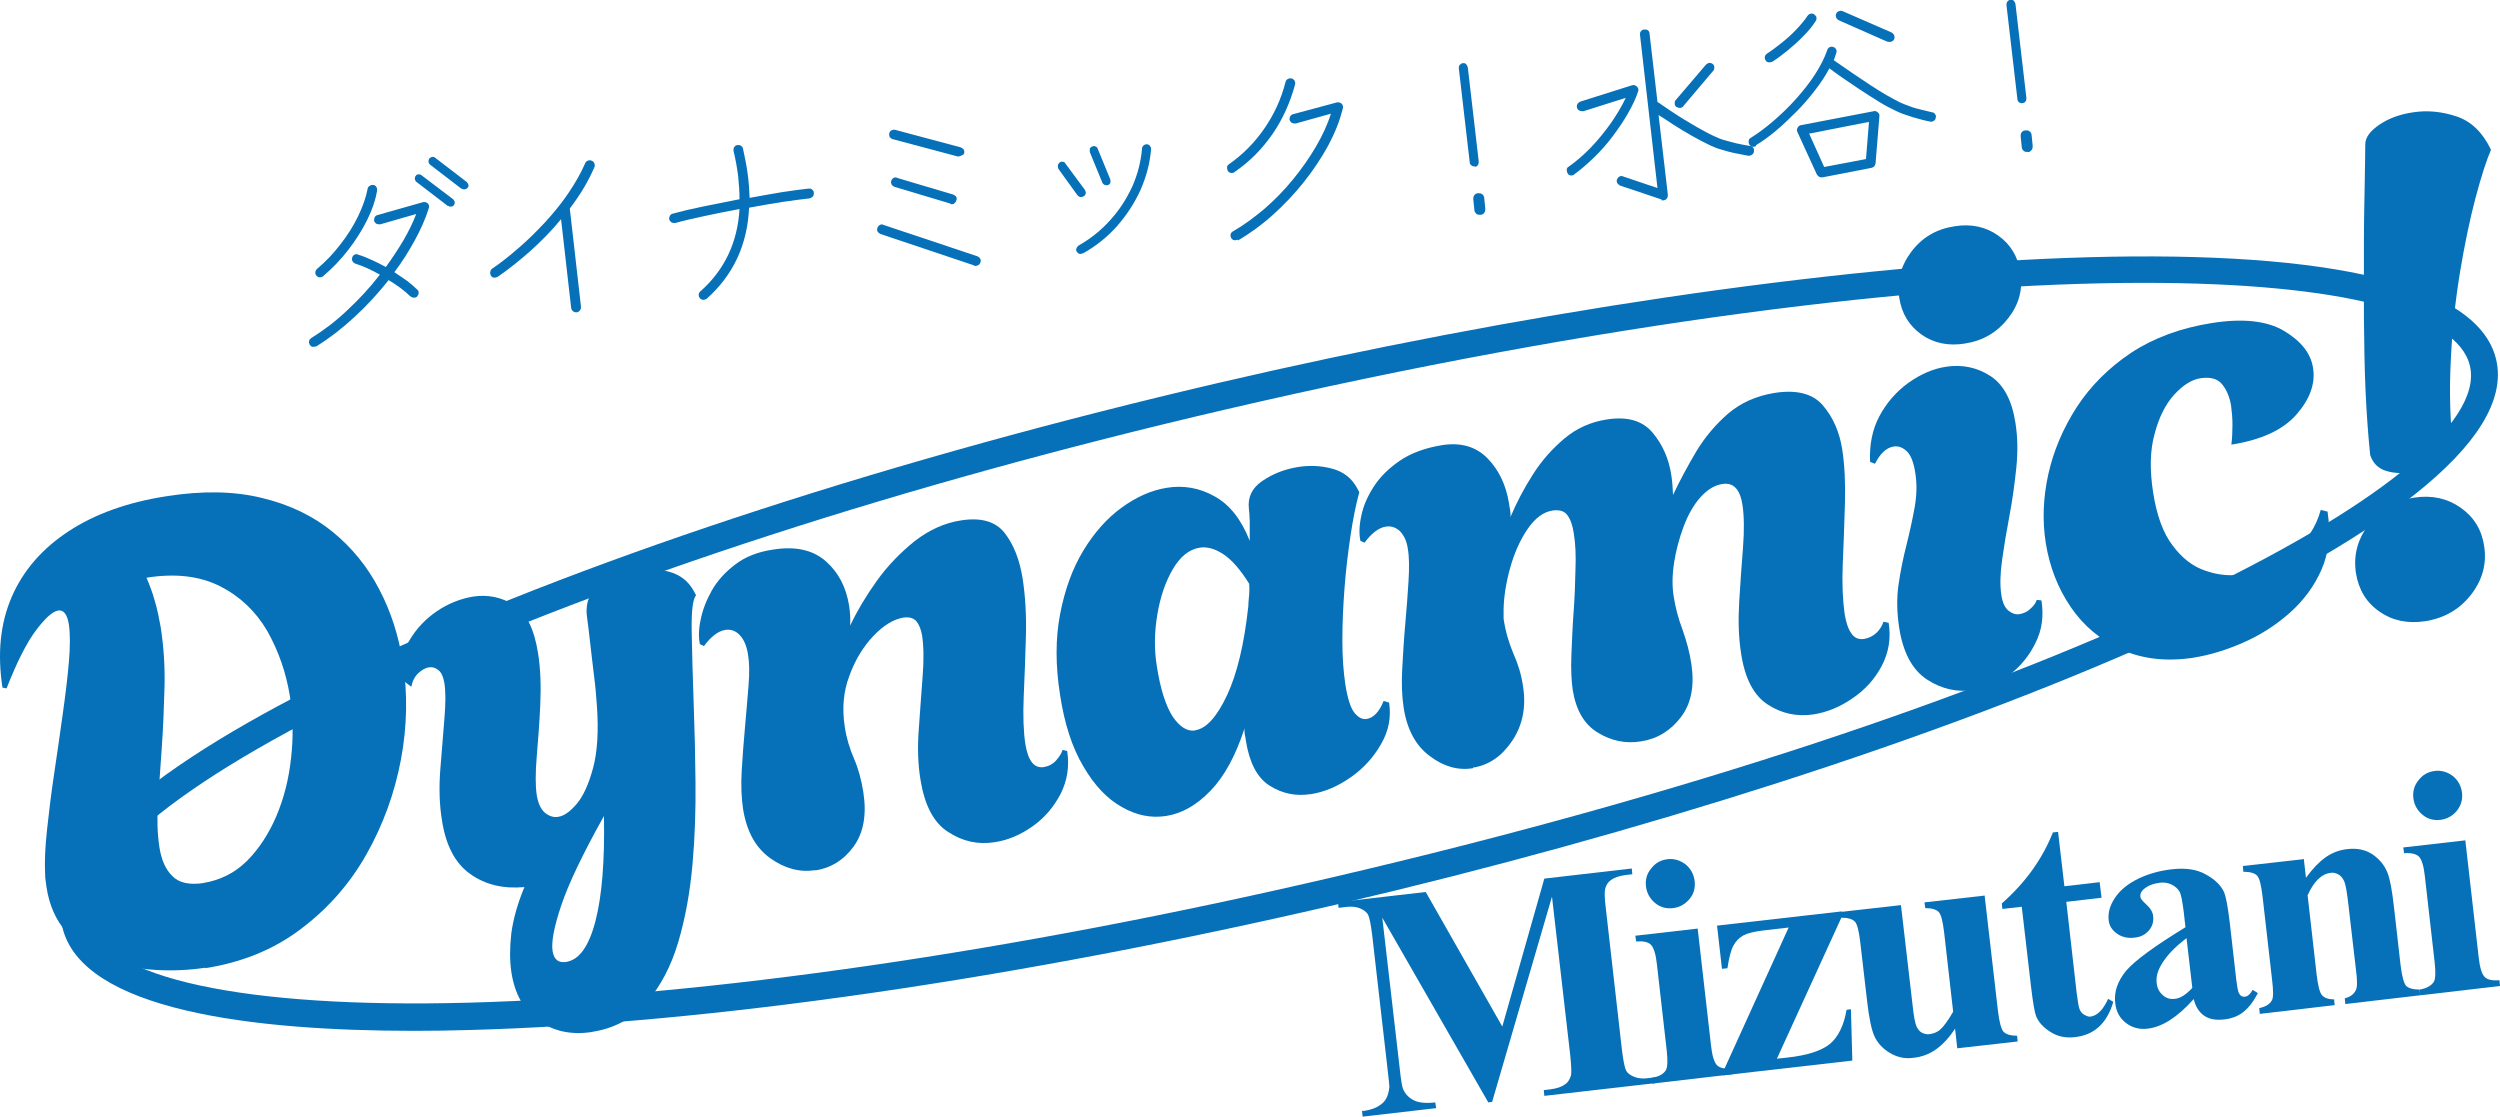
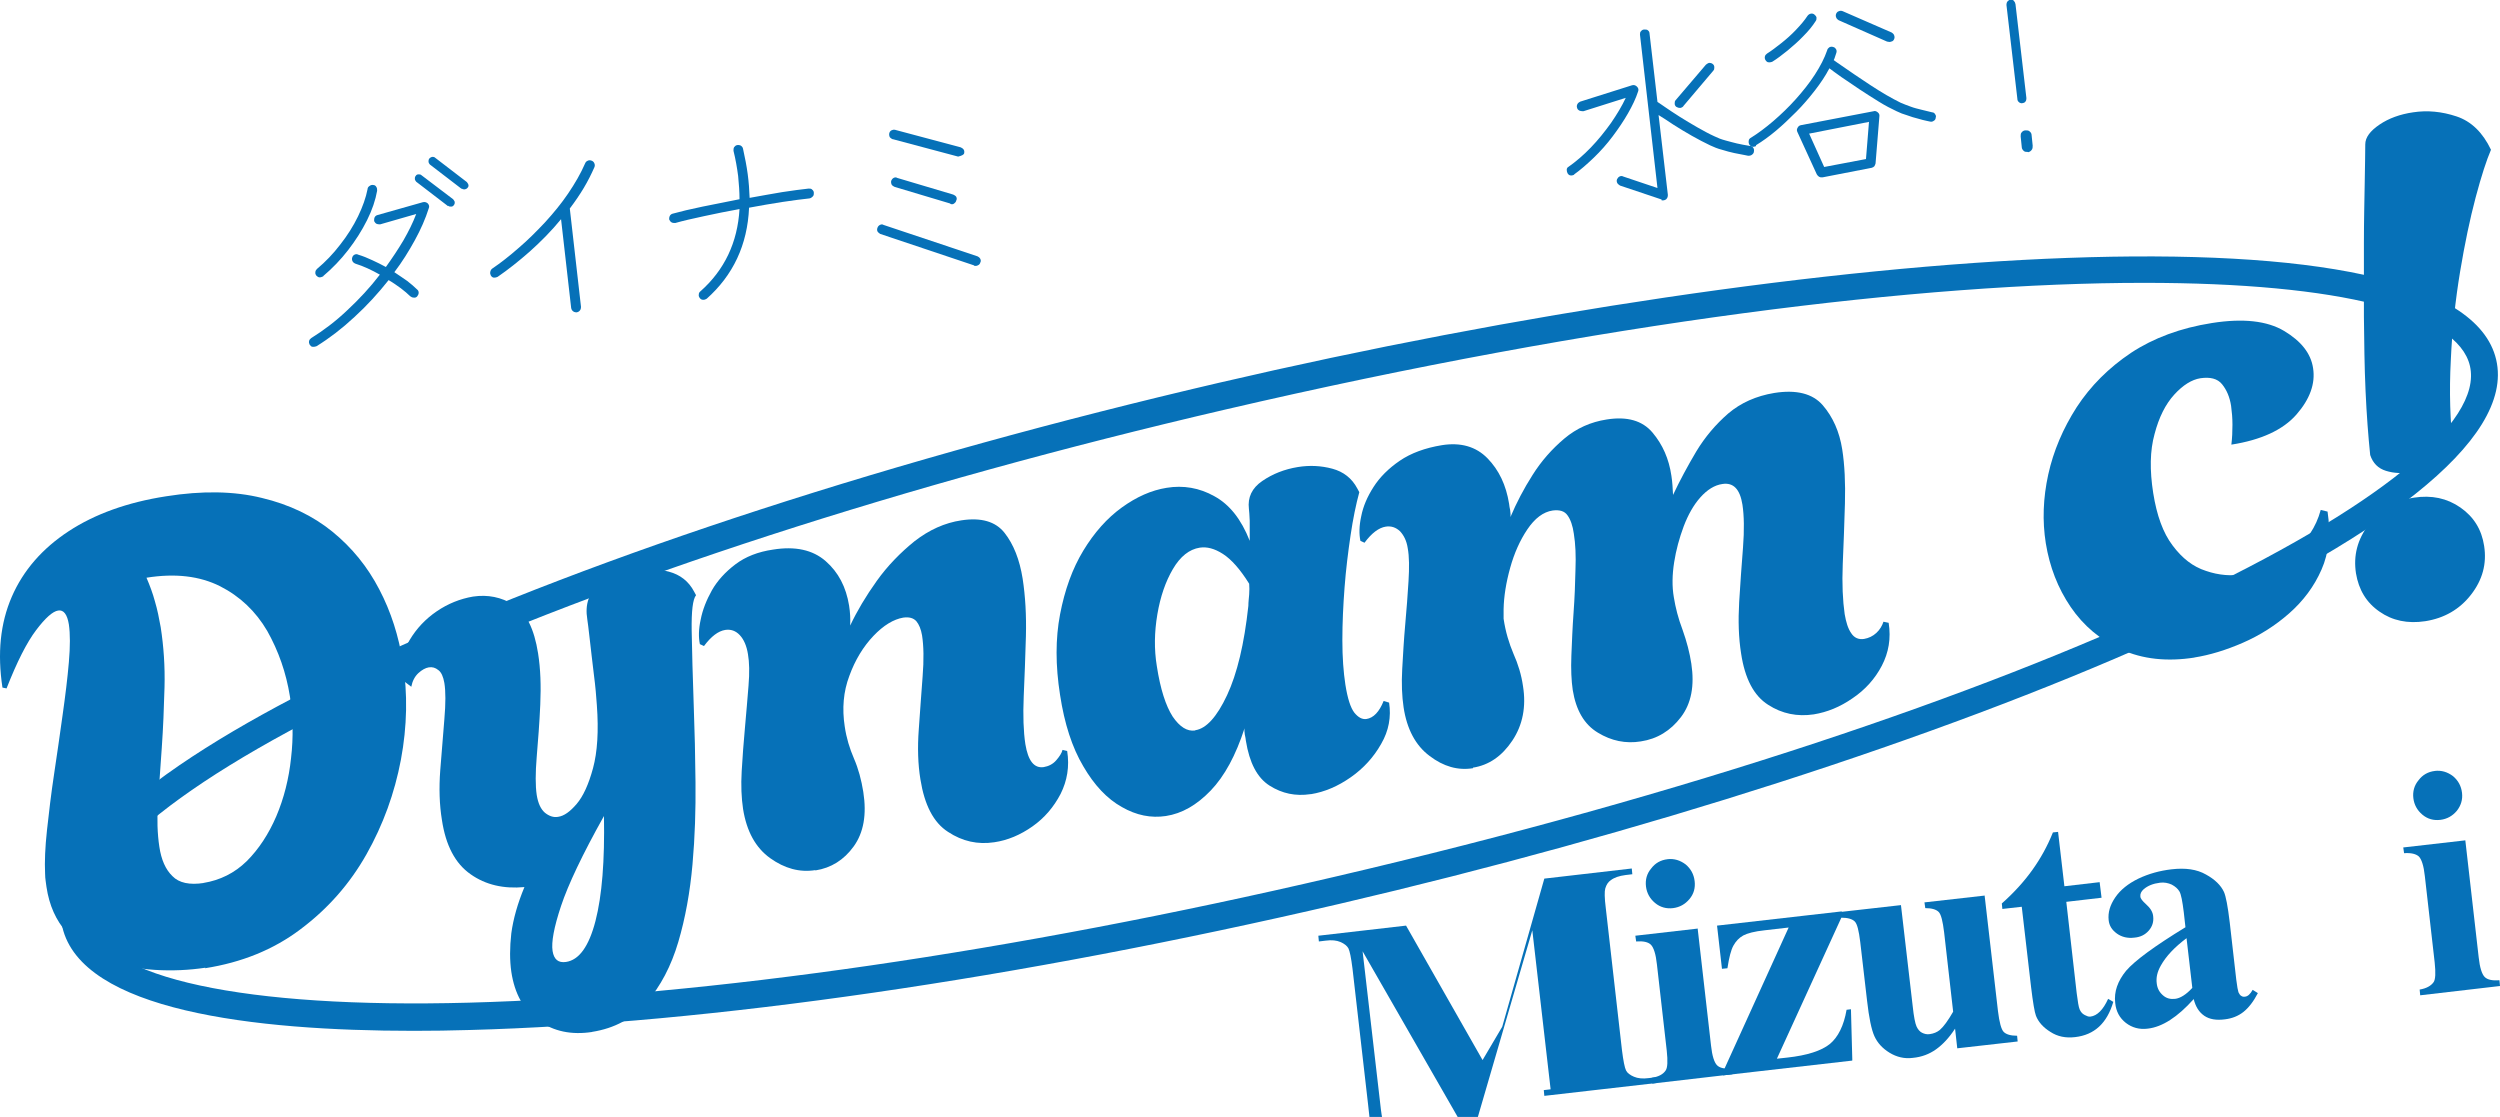
<svg xmlns="http://www.w3.org/2000/svg" viewBox="0 0 91.48 40.87">
  <defs>
    <style>
      .cls-1 {
        isolation: isolate;
      }

      .cls-2 {
        mix-blend-mode: multiply;
      }

      .cls-3 {
        fill: #0671b8;
      }
    </style>
  </defs>
  <g class="cls-1">
    <g id="_レイヤー_2" data-name="レイヤー_2">
      <g id="_レイヤー_1-2" data-name="レイヤー_1">
        <g>
          <g>
            <g>
              <path class="cls-3" d="M7.52,35.41c-.6.09-1.22.12-1.85.08-.64-.04-1.23-.17-1.8-.39-.56-.22-1.04-.55-1.43-.98-.39-.44-.64-.99-.74-1.67-.01-.08-.02-.15-.03-.22s-.02-.16-.02-.27c-.02-.42,0-.95.07-1.59.07-.64.15-1.32.26-2.05.11-.72.21-1.44.31-2.15.1-.71.18-1.35.23-1.94.05-.58.05-1.04,0-1.38-.06-.37-.19-.54-.39-.51-.2.03-.47.27-.81.72-.34.45-.7,1.16-1.08,2.13l-.15-.03c-.19-1.25-.08-2.35.34-3.32.42-.97,1.12-1.77,2.08-2.4s2.15-1.06,3.57-1.28c1.32-.21,2.49-.19,3.5.06,1.01.24,1.88.66,2.59,1.24.71.58,1.28,1.28,1.71,2.11.43.82.71,1.71.86,2.66.18,1.15.16,2.34-.07,3.57-.23,1.22-.65,2.38-1.26,3.46-.61,1.08-1.41,1.99-2.41,2.74-.99.75-2.16,1.22-3.5,1.43ZM7.44,32.31c.61-.1,1.14-.36,1.59-.8.44-.44.8-.99,1.08-1.64.28-.66.46-1.37.54-2.13.09-.76.07-1.51-.04-2.25-.14-.88-.42-1.67-.83-2.4-.42-.72-1-1.27-1.73-1.64-.74-.37-1.63-.48-2.69-.31.12.28.23.57.31.87.09.3.15.61.21.94.11.71.16,1.44.14,2.2-.02.76-.05,1.49-.1,2.21-.05.72-.1,1.38-.14,2-.04.62-.02,1.16.05,1.62.07.48.23.84.48,1.08.24.25.63.33,1.15.25Z" />
              <path class="cls-3" d="M21.68,37.76c-.77.12-1.42-.02-1.97-.41s-.88-.99-1-1.79c-.06-.42-.06-.88,0-1.41.07-.52.23-1.09.48-1.69-.76.07-1.42-.08-1.97-.47-.56-.39-.91-1.05-1.05-1.99-.09-.55-.11-1.16-.06-1.82.05-.66.1-1.28.15-1.86.05-.58.05-1.03,0-1.33-.04-.23-.11-.39-.22-.47-.11-.09-.22-.12-.35-.1-.12.02-.25.09-.38.21-.13.12-.22.29-.26.5l-.46-.35c.02-.49.15-.95.4-1.36.25-.42.58-.77.99-1.05.41-.28.86-.46,1.33-.54.54-.08,1.03.02,1.49.3.45.28.75.88.89,1.78.09.57.11,1.19.08,1.87s-.08,1.31-.13,1.91c-.05.6-.05,1.07,0,1.4.05.31.15.52.3.65.15.12.31.18.48.15.22-.03.44-.19.68-.47.24-.28.44-.72.6-1.31.16-.59.21-1.36.14-2.31-.02-.3-.05-.67-.11-1.13-.05-.46-.11-.88-.15-1.28s-.08-.64-.09-.73c-.09-.55.06-.97.43-1.26.37-.29.8-.47,1.3-.54.43-.07.85-.05,1.26.06.41.11.72.35.92.73l.07.13c-.12.15-.17.58-.16,1.3.01.72.04,1.69.08,2.89.03.78.05,1.67.06,2.66.01.99-.02,1.99-.11,3-.09,1.01-.26,1.96-.52,2.84-.26.88-.65,1.62-1.16,2.21-.51.59-1.17.95-2,1.08ZM20.71,35.2c.48-.07.84-.57,1.08-1.5s.34-2.21.31-3.84c-.79,1.41-1.31,2.51-1.57,3.29-.26.78-.36,1.33-.31,1.65.05.31.21.44.49.4Z" />
              <path class="cls-3" d="M29.83,31.84c-.57.09-1.12-.06-1.65-.44-.53-.38-.86-.98-.99-1.8-.06-.4-.08-.86-.05-1.38.03-.52.07-1.06.12-1.6.05-.54.09-1.05.13-1.53.04-.48.03-.86-.02-1.15-.05-.31-.15-.54-.3-.7-.15-.16-.33-.22-.53-.19-.26.04-.52.24-.78.59l-.15-.07c-.05-.24-.05-.54.03-.9.07-.36.21-.71.41-1.07.2-.35.49-.67.86-.95.37-.28.83-.46,1.38-.54.81-.13,1.45.01,1.92.42s.75.95.86,1.63c.04.25.05.49.04.73.25-.53.57-1.07.97-1.63.4-.56.87-1.04,1.39-1.46.53-.41,1.1-.67,1.71-.76.72-.11,1.25.04,1.58.46.33.42.55.98.66,1.67.1.65.14,1.35.12,2.11-.02.76-.05,1.49-.08,2.2-.03.71-.01,1.29.06,1.75.1.61.32.89.67.84.18-.03.34-.11.46-.25.12-.14.2-.26.23-.38l.17.04c.09.57,0,1.09-.24,1.57-.25.48-.59.88-1.03,1.19-.44.31-.91.51-1.4.58-.6.09-1.16-.03-1.69-.38-.53-.34-.86-.98-1.01-1.92-.09-.55-.11-1.16-.06-1.83.05-.67.09-1.31.14-1.93.05-.62.04-1.12-.02-1.51-.04-.23-.11-.4-.21-.52-.11-.12-.27-.16-.48-.13-.35.06-.72.28-1.09.67s-.67.88-.88,1.46c-.22.58-.27,1.2-.17,1.85.06.42.18.81.34,1.18.16.37.27.78.34,1.22.13.83.01,1.49-.35,1.99-.36.5-.83.79-1.4.88Z" />
              <path class="cls-3" d="M47.95,29.06c-.54.08-1.03-.02-1.49-.31-.46-.29-.74-.84-.87-1.64-.01-.08-.02-.15-.04-.23-.01-.08-.02-.15-.01-.23-.32.99-.73,1.75-1.24,2.28-.51.53-1.05.84-1.64.93-.54.08-1.07-.02-1.61-.33-.54-.3-1.01-.8-1.41-1.49-.41-.69-.69-1.56-.85-2.61-.17-1.08-.17-2.06,0-2.95.17-.89.45-1.67.85-2.33.4-.66.87-1.19,1.41-1.58.54-.39,1.08-.63,1.64-.72.61-.1,1.2,0,1.75.31.55.3.98.84,1.29,1.63,0-.27,0-.51,0-.73-.01-.22-.02-.37-.03-.44-.05-.42.11-.76.49-1.02.38-.26.81-.43,1.3-.51.43-.07.85-.05,1.26.06.41.11.72.35.92.73l.07.13c-.12.44-.23.97-.32,1.58-.09.61-.17,1.25-.22,1.91s-.08,1.3-.08,1.93.04,1.16.11,1.62c.08.51.19.85.33,1.03.14.17.28.25.44.23.26-.04.47-.26.63-.66l.2.06c.08.52-.01,1.03-.29,1.51-.27.48-.64.89-1.11,1.22-.47.33-.96.54-1.46.62ZM43.74,26.72c.4-.06.79-.49,1.16-1.28.37-.79.63-1.88.78-3.27,0-.14.02-.28.03-.42.01-.14.01-.27,0-.39-.33-.53-.65-.89-.96-1.09-.31-.2-.59-.27-.85-.23-.38.06-.71.32-.98.78-.27.46-.46,1.01-.57,1.66-.11.65-.12,1.28-.02,1.89.13.85.33,1.46.58,1.85.26.38.53.55.82.51Z" />
              <path class="cls-3" d="M53.9,28.11c-.55.09-1.08-.06-1.59-.45-.51-.38-.83-.98-.95-1.78-.06-.4-.08-.87-.05-1.4s.06-1.08.11-1.63c.05-.56.09-1.08.12-1.58.03-.49.03-.9-.03-1.22-.04-.26-.14-.46-.28-.61-.15-.14-.32-.2-.52-.17-.26.04-.52.24-.78.59l-.15-.07c-.05-.24-.05-.54.03-.9.07-.36.22-.71.45-1.07.23-.36.55-.68.96-.96.41-.28.93-.47,1.54-.57.69-.11,1.25.05,1.67.48.42.43.68.98.79,1.66.01.08.02.16.04.24.01.08.02.17.01.25.22-.52.49-1.04.81-1.54.32-.51.71-.95,1.16-1.33.45-.38.97-.61,1.55-.7.75-.12,1.31.04,1.68.48.37.44.6.96.69,1.58.02.12.03.24.04.36,0,.12.02.23.02.34.25-.53.53-1.05.85-1.59.32-.53.71-.99,1.17-1.39.46-.39,1.02-.64,1.68-.75.81-.13,1.41.02,1.78.45.37.43.61.97.71,1.61.09.57.12,1.23.1,1.98-.02.75-.05,1.49-.08,2.22-.03.73,0,1.34.07,1.83.05.29.12.53.24.7.11.17.27.24.47.21.17-.03.32-.1.45-.22.13-.12.21-.26.26-.41l.19.04c.09.57,0,1.09-.25,1.57s-.61.88-1.07,1.19c-.46.32-.93.51-1.42.59-.6.09-1.16-.02-1.67-.35-.52-.33-.85-.95-.99-1.88-.09-.57-.11-1.19-.07-1.88.04-.68.09-1.35.14-1.99.05-.65.04-1.17-.02-1.57-.09-.57-.33-.82-.73-.76-.29.04-.56.21-.81.49-.25.28-.45.64-.61,1.06-.16.43-.28.87-.35,1.32s-.08.88-.01,1.28c.06.37.16.77.32,1.19.15.42.26.84.32,1.24.12.8,0,1.45-.38,1.95-.38.5-.87.8-1.47.89-.55.09-1.08-.02-1.57-.32-.5-.3-.8-.82-.92-1.56-.05-.34-.07-.76-.05-1.26.02-.5.04-1.02.08-1.57s.06-1.08.07-1.58c.02-.5,0-.94-.06-1.31-.04-.29-.12-.52-.23-.67-.11-.16-.29-.21-.54-.18-.35.05-.66.29-.93.69-.27.4-.48.87-.63,1.41-.15.54-.23,1.04-.24,1.51,0,.11,0,.23,0,.35.07.48.2.9.36,1.28.17.38.29.77.35,1.19.12.75-.01,1.42-.39,1.99-.38.57-.86.9-1.44.99Z" />
-               <path class="cls-3" d="M72.23,25.25c-.6.09-1.17-.03-1.71-.38-.54-.35-.89-.99-1.03-1.93-.08-.54-.09-1.05-.02-1.54.07-.49.17-.98.29-1.45.12-.48.22-.94.3-1.38.08-.45.09-.88.02-1.29-.06-.37-.16-.63-.31-.77-.15-.14-.31-.2-.48-.17-.26.04-.49.25-.68.63l-.18-.07c-.03-.62.08-1.18.34-1.67.26-.49.62-.9,1.06-1.22.45-.32.91-.52,1.38-.59.58-.09,1.12.02,1.61.33.49.31.8.89.93,1.73.08.51.09,1.05.03,1.64-.06.58-.14,1.17-.25,1.75-.11.58-.2,1.12-.27,1.62-.07.5-.08.92-.03,1.26.04.29.13.49.27.6.13.1.27.15.41.12s.27-.08.38-.19c.12-.1.2-.21.24-.33l.17.02c.09.57.02,1.09-.22,1.56-.23.47-.55.86-.96,1.17-.41.31-.85.5-1.33.57ZM71.91,12.57c-.61.1-1.15-.01-1.6-.33-.45-.32-.72-.76-.81-1.33-.1-.61.05-1.18.44-1.7.39-.52.92-.83,1.58-.93.61-.1,1.15.02,1.6.34.45.32.72.77.81,1.34.1.62-.05,1.18-.45,1.69s-.92.82-1.58.92Z" />
              <path class="cls-3" d="M80.31,24.06c-1.01.16-1.91.06-2.68-.29-.77-.35-1.39-.87-1.86-1.56s-.77-1.47-.91-2.33c-.13-.82-.1-1.65.09-2.52.19-.86.54-1.68,1.04-2.46.51-.78,1.17-1.44,1.99-1.99.82-.54,1.81-.91,2.96-1.09,1.14-.18,2.02-.08,2.64.29.62.37.98.82,1.06,1.36.09.57-.12,1.14-.61,1.7s-1.29.93-2.38,1.1c.03-.24.04-.48.04-.73,0-.24-.02-.47-.05-.69-.05-.32-.16-.58-.33-.79s-.44-.27-.79-.22c-.32.05-.64.25-.96.6-.32.35-.56.83-.72,1.44-.17.61-.18,1.33-.05,2.16.13.82.36,1.46.71,1.92.35.47.75.78,1.22.93.46.16.94.2,1.41.12.63-.1,1.21-.36,1.74-.78.53-.42.88-.94,1.05-1.57l.25.06c.12.8.05,1.51-.22,2.12-.27.62-.67,1.15-1.18,1.6-.51.45-1.08.81-1.7,1.08-.62.27-1.21.45-1.78.54Z" />
              <path class="cls-3" d="M88.75,22.73c-.65.1-1.21-.02-1.68-.35-.48-.33-.76-.8-.86-1.4-.1-.65.05-1.24.47-1.79.41-.54.96-.87,1.65-.98.65-.1,1.21.02,1.7.36.49.34.78.81.87,1.41.1.65-.06,1.24-.48,1.78-.42.54-.98.86-1.67.97ZM88.25,17.28c-.34.05-.65.04-.94-.05-.29-.09-.48-.28-.58-.58-.07-.68-.13-1.46-.17-2.35-.04-.88-.05-1.79-.06-2.72,0-.93,0-1.82,0-2.67,0-.85.02-1.6.03-2.24.01-.64.02-1.1.02-1.39,0-.25.18-.49.52-.72.34-.23.75-.38,1.23-.45.52-.08,1.05-.03,1.59.15s.96.59,1.26,1.22c-.16.37-.35.95-.56,1.74-.21.79-.4,1.7-.57,2.72-.17,1.03-.29,2.11-.34,3.24-.06,1.13-.03,2.25.1,3.35-.15.17-.37.32-.66.46-.29.14-.59.23-.9.28Z" />
            </g>
            <g>
-               <path class="cls-3" d="M54.97,37.57l1.54-5.42,3.2-.37.02.21-.25.03c-.23.03-.41.09-.54.19-.09.06-.16.16-.2.3-.03.1-.03.34.02.73l.59,5.18c.05.4.1.65.15.75.05.1.15.17.29.23.14.06.32.08.54.05l.25-.03.03.21-4.1.47-.02-.21.25-.03c.23-.03.41-.09.54-.19.09-.06.16-.17.2-.3.03-.1.02-.34-.02-.74l-.67-5.82-2.19,7.51-.14.02-3.88-6.76.64,5.53c.04.38.08.62.11.71.07.19.2.33.38.43.18.1.45.13.81.09l.03.21-2.69.31-.02-.21h.08c.17-.03.33-.07.48-.15.14-.08.25-.17.31-.28.07-.11.11-.26.13-.45,0-.04-.02-.24-.06-.59l-.57-4.97c-.05-.4-.1-.64-.15-.74-.05-.09-.15-.17-.29-.23-.14-.06-.32-.08-.54-.05l-.25.03-.02-.21,3.21-.37,2.8,4.92Z" />
+               <path class="cls-3" d="M54.97,37.57l1.54-5.42,3.2-.37.02.21-.25.03c-.23.03-.41.09-.54.19-.09.06-.16.16-.2.3-.03.1-.03.34.02.73l.59,5.18c.05.4.1.65.15.75.05.1.15.17.29.23.14.06.32.08.54.05l.25-.03.03.21-4.1.47-.02-.21.25-.03l-.67-5.82-2.19,7.51-.14.02-3.88-6.76.64,5.53c.04.38.08.62.11.71.07.19.2.33.38.43.18.1.45.13.81.09l.03.21-2.69.31-.02-.21h.08c.17-.03.33-.07.48-.15.14-.08.25-.17.31-.28.07-.11.11-.26.13-.45,0-.04-.02-.24-.06-.59l-.57-4.97c-.05-.4-.1-.64-.15-.74-.05-.09-.15-.17-.29-.23-.14-.06-.32-.08-.54-.05l-.25.03-.02-.21,3.21-.37,2.8,4.92Z" />
              <path class="cls-3" d="M62.12,33.97l.49,4.29c.04.38.12.62.22.72.1.1.28.14.54.12l.02.21-2.93.34-.02-.21c.24-.04.41-.12.51-.27.07-.1.08-.34.04-.72l-.36-3.16c-.04-.38-.12-.62-.22-.72-.1-.1-.28-.14-.54-.12l-.03-.21,2.27-.26ZM61.01,31.44c.25-.03.47.04.67.19.19.16.3.36.33.61.03.25-.03.47-.19.66-.16.19-.36.3-.6.33s-.47-.03-.66-.19-.3-.36-.33-.6c-.03-.25.03-.47.19-.66.15-.2.35-.31.6-.34Z" />
              <path class="cls-3" d="M67.77,38.81l-4.72.54v-.13s2.4-5.28,2.4-5.28l-.87.1c-.38.04-.64.11-.79.19-.16.09-.27.21-.36.37s-.16.44-.22.83l-.2.02-.18-1.58,4.56-.52.02.16-2.39,5.23.37-.04c.74-.08,1.26-.25,1.57-.5.3-.25.51-.67.61-1.25l.16-.02.05,1.87Z" />
              <path class="cls-3" d="M72.62,32.76l.49,4.24c.05.41.12.67.21.76.09.09.25.14.49.14l.02.21-2.21.25-.08-.72c-.22.34-.46.59-.7.76-.24.17-.52.28-.85.31-.3.04-.59-.03-.85-.19s-.44-.36-.55-.6c-.11-.24-.2-.68-.27-1.3l-.25-2.15c-.05-.41-.11-.66-.2-.75s-.25-.14-.5-.14l-.02-.21,2.21-.25.43,3.7c.04.38.09.63.14.74.05.11.12.19.2.23s.18.07.29.05c.14-.02.26-.07.36-.15.14-.12.3-.34.49-.67l-.33-2.9c-.05-.41-.11-.66-.2-.75-.09-.09-.25-.14-.49-.14l-.03-.21,2.21-.25Z" />
              <path class="cls-3" d="M75.31,30.45l.23,1.98,1.29-.15.07.57-1.29.15.38,3.34c.04.31.07.51.11.6.04.09.1.16.18.2s.15.07.21.06c.25-.03.47-.25.65-.65l.19.11c-.23.78-.69,1.21-1.4,1.29-.34.04-.64-.02-.9-.19-.26-.16-.44-.36-.53-.59-.05-.13-.11-.48-.18-1.06l-.34-2.93-.71.08-.02-.2c.45-.4.82-.81,1.12-1.23.3-.42.55-.87.75-1.37l.19-.02Z" />
              <path class="cls-3" d="M80.27,36.56c-.59.66-1.15,1.02-1.68,1.08-.31.04-.58-.04-.8-.21-.23-.18-.36-.42-.39-.73-.05-.41.09-.8.4-1.18.32-.37,1.04-.9,2.17-1.59l-.06-.54c-.05-.41-.1-.67-.16-.77s-.15-.18-.28-.25c-.13-.06-.28-.09-.43-.07-.25.03-.45.11-.6.24-.09.08-.13.17-.12.26,0,.08.08.17.2.28.17.15.26.3.27.46.02.19-.03.36-.16.51-.13.15-.3.24-.53.26-.24.03-.46-.02-.64-.15-.18-.13-.28-.29-.3-.49-.03-.28.05-.55.24-.83.19-.28.48-.51.85-.69.38-.18.78-.29,1.21-.34.51-.06.93,0,1.26.19.33.18.55.4.66.64.07.16.14.52.21,1.11l.24,2.1c.03.25.06.4.08.46.03.06.06.11.1.13.04.03.09.04.14.03.1-.01.19-.09.28-.25l.19.12c-.16.31-.34.54-.53.69-.19.15-.42.24-.68.27-.31.04-.56,0-.75-.13s-.32-.33-.39-.62ZM80.22,36.14l-.21-1.81c-.44.33-.75.66-.94,1-.13.23-.18.44-.15.66.02.18.1.33.25.45.11.09.25.13.42.11.19-.02.41-.16.63-.4Z" />
-               <path class="cls-3" d="M84.3,31.42l.08.7c.24-.33.48-.58.72-.75s.51-.27.8-.3c.35-.04.65.02.91.19.25.17.44.39.55.67.09.21.17.63.24,1.26l.24,2.11c.05.42.12.67.2.77.09.09.25.14.5.14l.02.21-2.74.32-.02-.21c.2-.05.34-.15.41-.31.05-.1.05-.35,0-.73l-.28-2.41c-.05-.44-.1-.72-.15-.83-.05-.11-.12-.2-.21-.25-.09-.05-.19-.08-.29-.06-.33.04-.61.31-.84.82l.33,2.9c.05.41.11.66.2.76s.24.15.44.15l.02.21-2.74.32-.02-.21c.23-.05.38-.14.46-.28.06-.09.06-.35.01-.76l-.35-3.06c-.05-.41-.11-.66-.2-.75s-.25-.14-.5-.14l-.02-.21,2.21-.25Z" />
              <path class="cls-3" d="M90.21,30.74l.49,4.29c.04.38.12.62.22.72.1.1.28.14.54.12l.02.21-2.92.34-.02-.21c.24-.04.41-.13.51-.27.07-.1.08-.34.04-.72l-.36-3.16c-.04-.38-.12-.62-.22-.72-.1-.09-.28-.14-.54-.12l-.03-.21,2.27-.26ZM89.09,28.21c.25-.03.47.04.67.19.19.16.3.36.33.61.03.25-.04.47-.19.66-.16.19-.36.3-.6.33-.25.03-.47-.03-.66-.19-.19-.16-.3-.36-.33-.6s.03-.47.19-.66c.15-.2.35-.31.6-.34Z" />
            </g>
            <g>
              <path class="cls-3" d="M11.58,12.67s-.09.03-.14.02c-.05,0-.08-.04-.11-.08-.02-.04-.03-.08-.02-.13.01-.05.04-.08.08-.11.45-.28.89-.61,1.32-1.02.43-.4.83-.83,1.19-1.3-.3-.17-.6-.31-.89-.4-.05-.02-.09-.05-.11-.09-.02-.04-.03-.09-.01-.14.01-.04.04-.08.08-.1.04-.02.09-.03.14,0,.17.05.34.12.51.2.17.08.34.16.5.25.23-.32.45-.65.64-.97.19-.33.35-.65.47-.97l-1.32.38s-.09,0-.13-.02c-.04-.02-.07-.06-.09-.1,0-.05,0-.1.02-.14.02-.04.06-.07.1-.08l1.66-.47c.07-.02.13,0,.18.04.05.05.07.12.04.18-.12.38-.29.77-.51,1.17-.22.4-.46.79-.75,1.17.17.11.32.22.47.32.14.11.26.21.36.31.04.03.06.07.06.12,0,.05-.02.09-.05.13-.03.04-.08.06-.13.05-.05,0-.09-.02-.13-.05-.09-.09-.21-.19-.34-.29-.14-.1-.29-.21-.45-.3-.38.48-.79.93-1.25,1.35-.45.42-.92.78-1.39,1.07ZM11.83,10.11s-.08.04-.13.04c-.05,0-.09-.03-.12-.06-.03-.04-.05-.08-.04-.13,0-.05.03-.09.06-.12.31-.26.59-.55.85-.89.26-.33.48-.68.65-1.03s.29-.69.35-1c0-.05.03-.09.08-.12.04-.03.09-.04.13-.03.05,0,.09.03.11.07.03.04.03.09.03.14-.06.34-.18.7-.37,1.08-.19.38-.42.74-.69,1.09s-.58.67-.91.95ZM16.39,7.54l-1.16-.89s-.05-.06-.05-.1c0-.04,0-.08.03-.11.02-.04.06-.06.1-.06.04,0,.08,0,.11.03l1.16.88s.05.06.06.1c0,.04,0,.08-.03.11-.02.04-.06.06-.1.06-.04,0-.08,0-.11-.03ZM16.89,6.91l-1.16-.89s-.05-.06-.05-.1c0-.04,0-.08.03-.12.03-.03.06-.05.1-.06.04,0,.08,0,.11.03l1.16.89s.05.06.06.1,0,.08-.03.11c-.02.03-.06.05-.1.06-.04,0-.08,0-.11-.03Z" />
              <path class="cls-3" d="M21.1,11.43s-.09,0-.13-.04c-.04-.03-.06-.07-.07-.12l-.37-3.25c-.35.43-.74.82-1.14,1.18-.41.36-.8.67-1.18.93-.04.02-.08.03-.13.03-.05,0-.09-.03-.12-.08-.02-.04-.03-.08-.02-.13s.03-.09.07-.12c.31-.21.63-.46.96-.75.33-.28.65-.6.97-.94.31-.34.6-.69.85-1.06.25-.37.46-.73.62-1.1.02-.05.05-.08.1-.1.04-.02.09-.02.14,0,.05.02.08.05.1.1.02.05.02.09,0,.14-.11.25-.24.51-.39.76-.15.25-.32.5-.51.75l.41,3.6s0,.09-.04.13c-.03.04-.07.06-.12.07Z" />
              <path class="cls-3" d="M25.86,10.93s-.08.05-.13.04c-.05,0-.09-.02-.12-.06-.03-.04-.05-.08-.04-.13,0-.05.02-.09.06-.12.88-.78,1.36-1.79,1.43-3.01-.45.08-.88.17-1.3.26-.42.09-.77.17-1.05.25-.05,0-.09,0-.13-.02-.04-.02-.07-.06-.09-.1-.01-.05,0-.1.02-.14s.06-.07.1-.08c.29-.08.66-.17,1.1-.26.44-.09.89-.18,1.35-.27,0-.27-.02-.55-.05-.85-.04-.3-.09-.6-.17-.92,0-.05,0-.09.02-.13.03-.04.06-.07.11-.08.05-.01.1,0,.14.02.04.03.07.06.08.12.07.32.13.62.17.92.04.3.06.59.07.87.41-.08.81-.14,1.19-.21.38-.06.71-.1.97-.13.05,0,.1,0,.13.04.04.03.06.07.06.12,0,.05,0,.09-.04.13s-.07.06-.12.07c-.27.03-.6.07-.99.13-.39.06-.79.13-1.22.21-.06,1.36-.58,2.47-1.56,3.34Z" />
              <path class="cls-3" d="M35.64,9.71l-3.43-1.15s-.08-.05-.1-.09c-.02-.04-.02-.09,0-.14.02-.05.05-.08.09-.1.04-.02.09-.03.13,0l3.44,1.15s.08.04.1.09c.02.04.03.09,0,.14-.01.04-.04.08-.09.1-.04.02-.09.03-.14.01ZM32.67,5.1s-.08-.04-.11-.08c-.02-.04-.03-.09-.02-.14.01-.05.04-.09.08-.11.04-.02.08-.03.13-.02l2.4.64s.09.04.11.08c.03.04.03.09.02.14-.01.05-.09.09-.22.12l-2.4-.64ZM34.78,7.45l-2.04-.61s-.09-.04-.11-.08c-.02-.04-.03-.09-.02-.14.02-.05.05-.09.09-.11.04-.02.09-.03.13,0l2.05.61s.09.04.11.08c.02.04.03.09,0,.14-.01.05-.04.08-.08.11s-.09.03-.14.01Z" />
-               <path class="cls-3" d="M39.66,7.18s-.07.04-.12.03c-.04,0-.08-.03-.11-.06l-.7-.97s-.03-.08-.02-.12c0-.04.03-.08.06-.11.03-.03.08-.04.12-.03.05,0,.08.03.1.07l.71.96s.04.08.03.12c0,.04-.03.08-.07.11ZM39.62,9.27s-.08.03-.12.02c-.04-.01-.07-.04-.1-.08-.02-.04-.03-.07-.01-.12.01-.04.04-.07.07-.1.44-.25.83-.56,1.16-.93.34-.37.6-.78.81-1.23.2-.45.32-.92.36-1.4,0-.04.02-.08.06-.11.03-.03.07-.04.12-.04.04,0,.08.02.11.06.03.04.04.07.04.12-.04.52-.18,1.02-.39,1.5-.22.48-.51.92-.86,1.32-.36.4-.77.73-1.24.99ZM40.55,6.77s-.08.02-.12,0c-.04-.02-.07-.04-.09-.08l-.46-1.12s-.01-.09,0-.13c.02-.04.05-.07.09-.08.04-.02.08-.02.12,0,.04.02.07.04.08.09l.46,1.12s.01.08,0,.12c-.02.04-.04.07-.09.08Z" />
-               <path class="cls-3" d="M45.18,6.3s-.08.04-.13.03-.09-.03-.12-.07c-.02-.04-.03-.09-.03-.14s.03-.08.07-.11c.5-.35.93-.78,1.29-1.3.36-.52.62-1.08.78-1.71.01-.05.04-.08.08-.11.04-.02.09-.03.14-.02.05.01.08.04.11.08.02.04.03.09.02.14-.18.66-.45,1.27-.83,1.82-.38.55-.84,1.01-1.38,1.38ZM45.29,8.77s-.08.03-.13.02c-.05-.01-.08-.04-.11-.08-.02-.04-.03-.08-.02-.13s.04-.09.08-.11c.4-.23.78-.51,1.16-.83.38-.33.72-.68,1.04-1.07.32-.39.6-.79.84-1.2.24-.41.43-.82.55-1.21l-1.29.36s-.09,0-.13-.02c-.04-.02-.07-.06-.09-.1-.01-.05,0-.1.02-.14s.06-.07.1-.08l1.6-.43c.06-.02.12,0,.18.04.05.05.06.11.05.17-.11.44-.28.88-.53,1.35-.25.46-.55.91-.89,1.34-.35.44-.73.84-1.14,1.21-.41.37-.84.68-1.28.94Z" />
-               <path class="cls-3" d="M53.96,6.09s-.09,0-.12-.04c-.04-.03-.06-.07-.06-.11l-.4-3.45s0-.09.04-.12.07-.06.11-.06c.05,0,.09,0,.12.04s.05.07.06.12l.4,3.44s0,.09-.03.13c-.03.04-.06.06-.11.06ZM54.17,7.86c-.06,0-.11,0-.15-.04-.04-.04-.07-.08-.07-.14l-.04-.39c0-.05,0-.1.04-.15.03-.04.08-.07.14-.07.06,0,.1,0,.15.04.04.03.07.08.07.13l.04.39c0,.06,0,.11-.04.16-.03.04-.08.07-.13.07Z" />
              <path class="cls-3" d="M57.61,6.39s-.08.04-.13.03c-.05,0-.09-.03-.12-.08-.02-.04-.03-.08-.03-.13,0-.05.03-.09.07-.11.27-.19.54-.42.81-.7.27-.28.51-.58.74-.9.22-.32.4-.62.54-.92l-1.55.49s-.09,0-.14-.02c-.04-.02-.08-.05-.09-.1-.02-.05-.01-.1.01-.14.02-.04.06-.07.1-.09l1.9-.6c.07-.02.13,0,.18.05.05.05.07.11.04.18-.08.25-.21.52-.37.8-.16.28-.35.56-.56.84-.21.28-.44.54-.69.78s-.49.45-.73.62ZM60.8,7.3l-1.52-.51s-.08-.05-.1-.09c-.02-.04-.03-.09-.01-.14.02-.04.05-.08.09-.1.04-.02.09-.03.14,0l1.25.42-.64-5.61c0-.05,0-.1.04-.13.03-.04.07-.06.12-.06.05,0,.1,0,.13.03.04.03.06.07.06.12l.29,2.5s.14.09.28.19c.15.1.32.22.53.35.21.13.42.26.65.39s.43.24.63.33c.12.06.25.11.4.15s.29.08.42.11.29.06.47.09c.05,0,.09.02.12.06.03.04.04.09.03.14,0,.05-.03.09-.07.12-.04.03-.08.04-.14.04,0,0-.06-.01-.15-.03-.09-.02-.21-.04-.36-.07-.14-.03-.29-.07-.45-.12-.16-.04-.3-.1-.43-.16-.21-.1-.44-.22-.67-.35s-.46-.27-.68-.41c-.21-.14-.39-.26-.54-.35l.34,2.92c0,.06-.01.11-.06.16-.05.04-.11.05-.17.04ZM61.6,3.89s-.07.06-.12.06c-.05,0-.09-.01-.14-.04-.04-.03-.06-.07-.06-.12,0-.05,0-.09.04-.13l1.1-1.29s.07-.06.12-.07c.05,0,.09.01.13.04.04.03.06.07.06.12,0,.05,0,.09-.04.13l-1.1,1.3Z" />
              <path class="cls-3" d="M64.25,5.35s-.08.03-.13.02c-.05-.01-.08-.04-.11-.08-.02-.04-.03-.09-.02-.14,0-.05.04-.09.08-.11.26-.16.54-.37.82-.61.29-.25.56-.51.82-.8.26-.29.5-.59.7-.9s.35-.6.45-.89c.01-.05.04-.08.08-.11.04-.02.09-.03.14-.01.05.01.08.04.11.09.02.04.02.09,0,.14-.01.04-.03.08-.04.12-.01.04-.03.09-.05.13.06.04.16.12.3.21.14.1.3.21.48.33.18.12.37.25.57.38.2.13.39.25.58.36s.36.2.52.28c.11.05.23.09.36.14s.26.08.38.11c.12.03.26.06.41.1.05,0,.09.03.11.07.03.04.04.08.02.13,0,.05-.03.09-.07.11-.04.03-.08.04-.13.03,0,0-.06-.01-.14-.03-.08-.02-.19-.04-.31-.08-.12-.03-.26-.07-.39-.12-.14-.04-.27-.09-.39-.15-.19-.09-.41-.2-.65-.35-.24-.15-.48-.3-.72-.46-.24-.16-.45-.31-.65-.44-.19-.14-.34-.24-.44-.32-.14.27-.32.54-.53.81-.21.27-.44.54-.68.78s-.49.48-.74.69c-.25.21-.5.39-.73.53ZM64.85,2.26s-.08.03-.13.02c-.05,0-.08-.03-.11-.07-.03-.04-.04-.09-.03-.14s.04-.08.08-.11c.16-.1.33-.23.52-.38.19-.15.37-.31.54-.49s.31-.34.42-.51c.03-.04.07-.07.12-.08.05-.01.09,0,.13.03.04.03.07.07.08.11,0,.05,0,.09-.03.13-.12.19-.27.37-.46.56-.18.19-.38.36-.57.52-.2.16-.38.3-.56.41ZM66.68,6.49c-.09.01-.15-.03-.2-.11l-.71-1.55c-.03-.06-.02-.11.01-.16.02-.04.06-.08.12-.09l2.66-.51c.05-.02.1,0,.15.04.05.04.07.09.06.15l-.14,1.72s-.02.07-.04.1c-.03.03-.06.05-.1.06l-1.8.35ZM66.75,6.11l1.53-.29.11-1.36-2.19.43.55,1.22ZM69.07,1.53l-1.79-.79s-.08-.05-.09-.1c-.02-.05-.02-.09,0-.14.02-.04.05-.08.1-.09.04-.02.09-.02.14,0l1.79.78s.08.05.09.1c.02.05.02.1,0,.14-.02.05-.05.08-.1.09-.05.02-.09.02-.14,0Z" />
              <path class="cls-3" d="M74,3.78s-.09,0-.12-.04c-.04-.03-.06-.07-.06-.12l-.4-3.44s0-.09.04-.13.07-.06.11-.06c.05,0,.09,0,.12.04.03.03.05.07.06.12l.4,3.44s0,.09-.03.12c-.03.04-.06.06-.11.06ZM74.2,5.56c-.06,0-.11,0-.15-.04-.04-.04-.07-.08-.07-.14l-.04-.39c0-.06,0-.11.04-.15.03-.04.08-.07.14-.07.06,0,.11,0,.15.04.04.03.07.08.07.13l.04.39c0,.06,0,.11-.04.16s-.08.07-.13.08Z" />
            </g>
          </g>
          <g class="cls-2">
            <path class="cls-3" d="M15.14,37.72c-5.87,0-12.15-.74-12.86-3.8-.8-3.42,5.92-7.31,11.69-9.97,7.95-3.66,18.83-7.19,30.62-9.94,21.89-5.1,45.36-6.81,46.75-.85h0c1.39,5.96-20.42,14.8-42.31,19.91-11.8,2.75-23.11,4.39-31.86,4.62-.66.02-1.34.03-2.03.03ZM78.45,10.35c-8.09,0-19.8,1.42-33.63,4.64-11.73,2.73-22.54,6.24-30.43,9.87-7.46,3.43-11.62,6.74-11.13,8.83.49,2.1,5.68,3.22,13.89,3,8.68-.23,19.93-1.86,31.66-4.6,26.06-6.07,42.53-14.57,41.57-18.7-.45-1.94-4.77-3.04-11.92-3.04Z" />
          </g>
        </g>
      </g>
    </g>
  </g>
</svg>